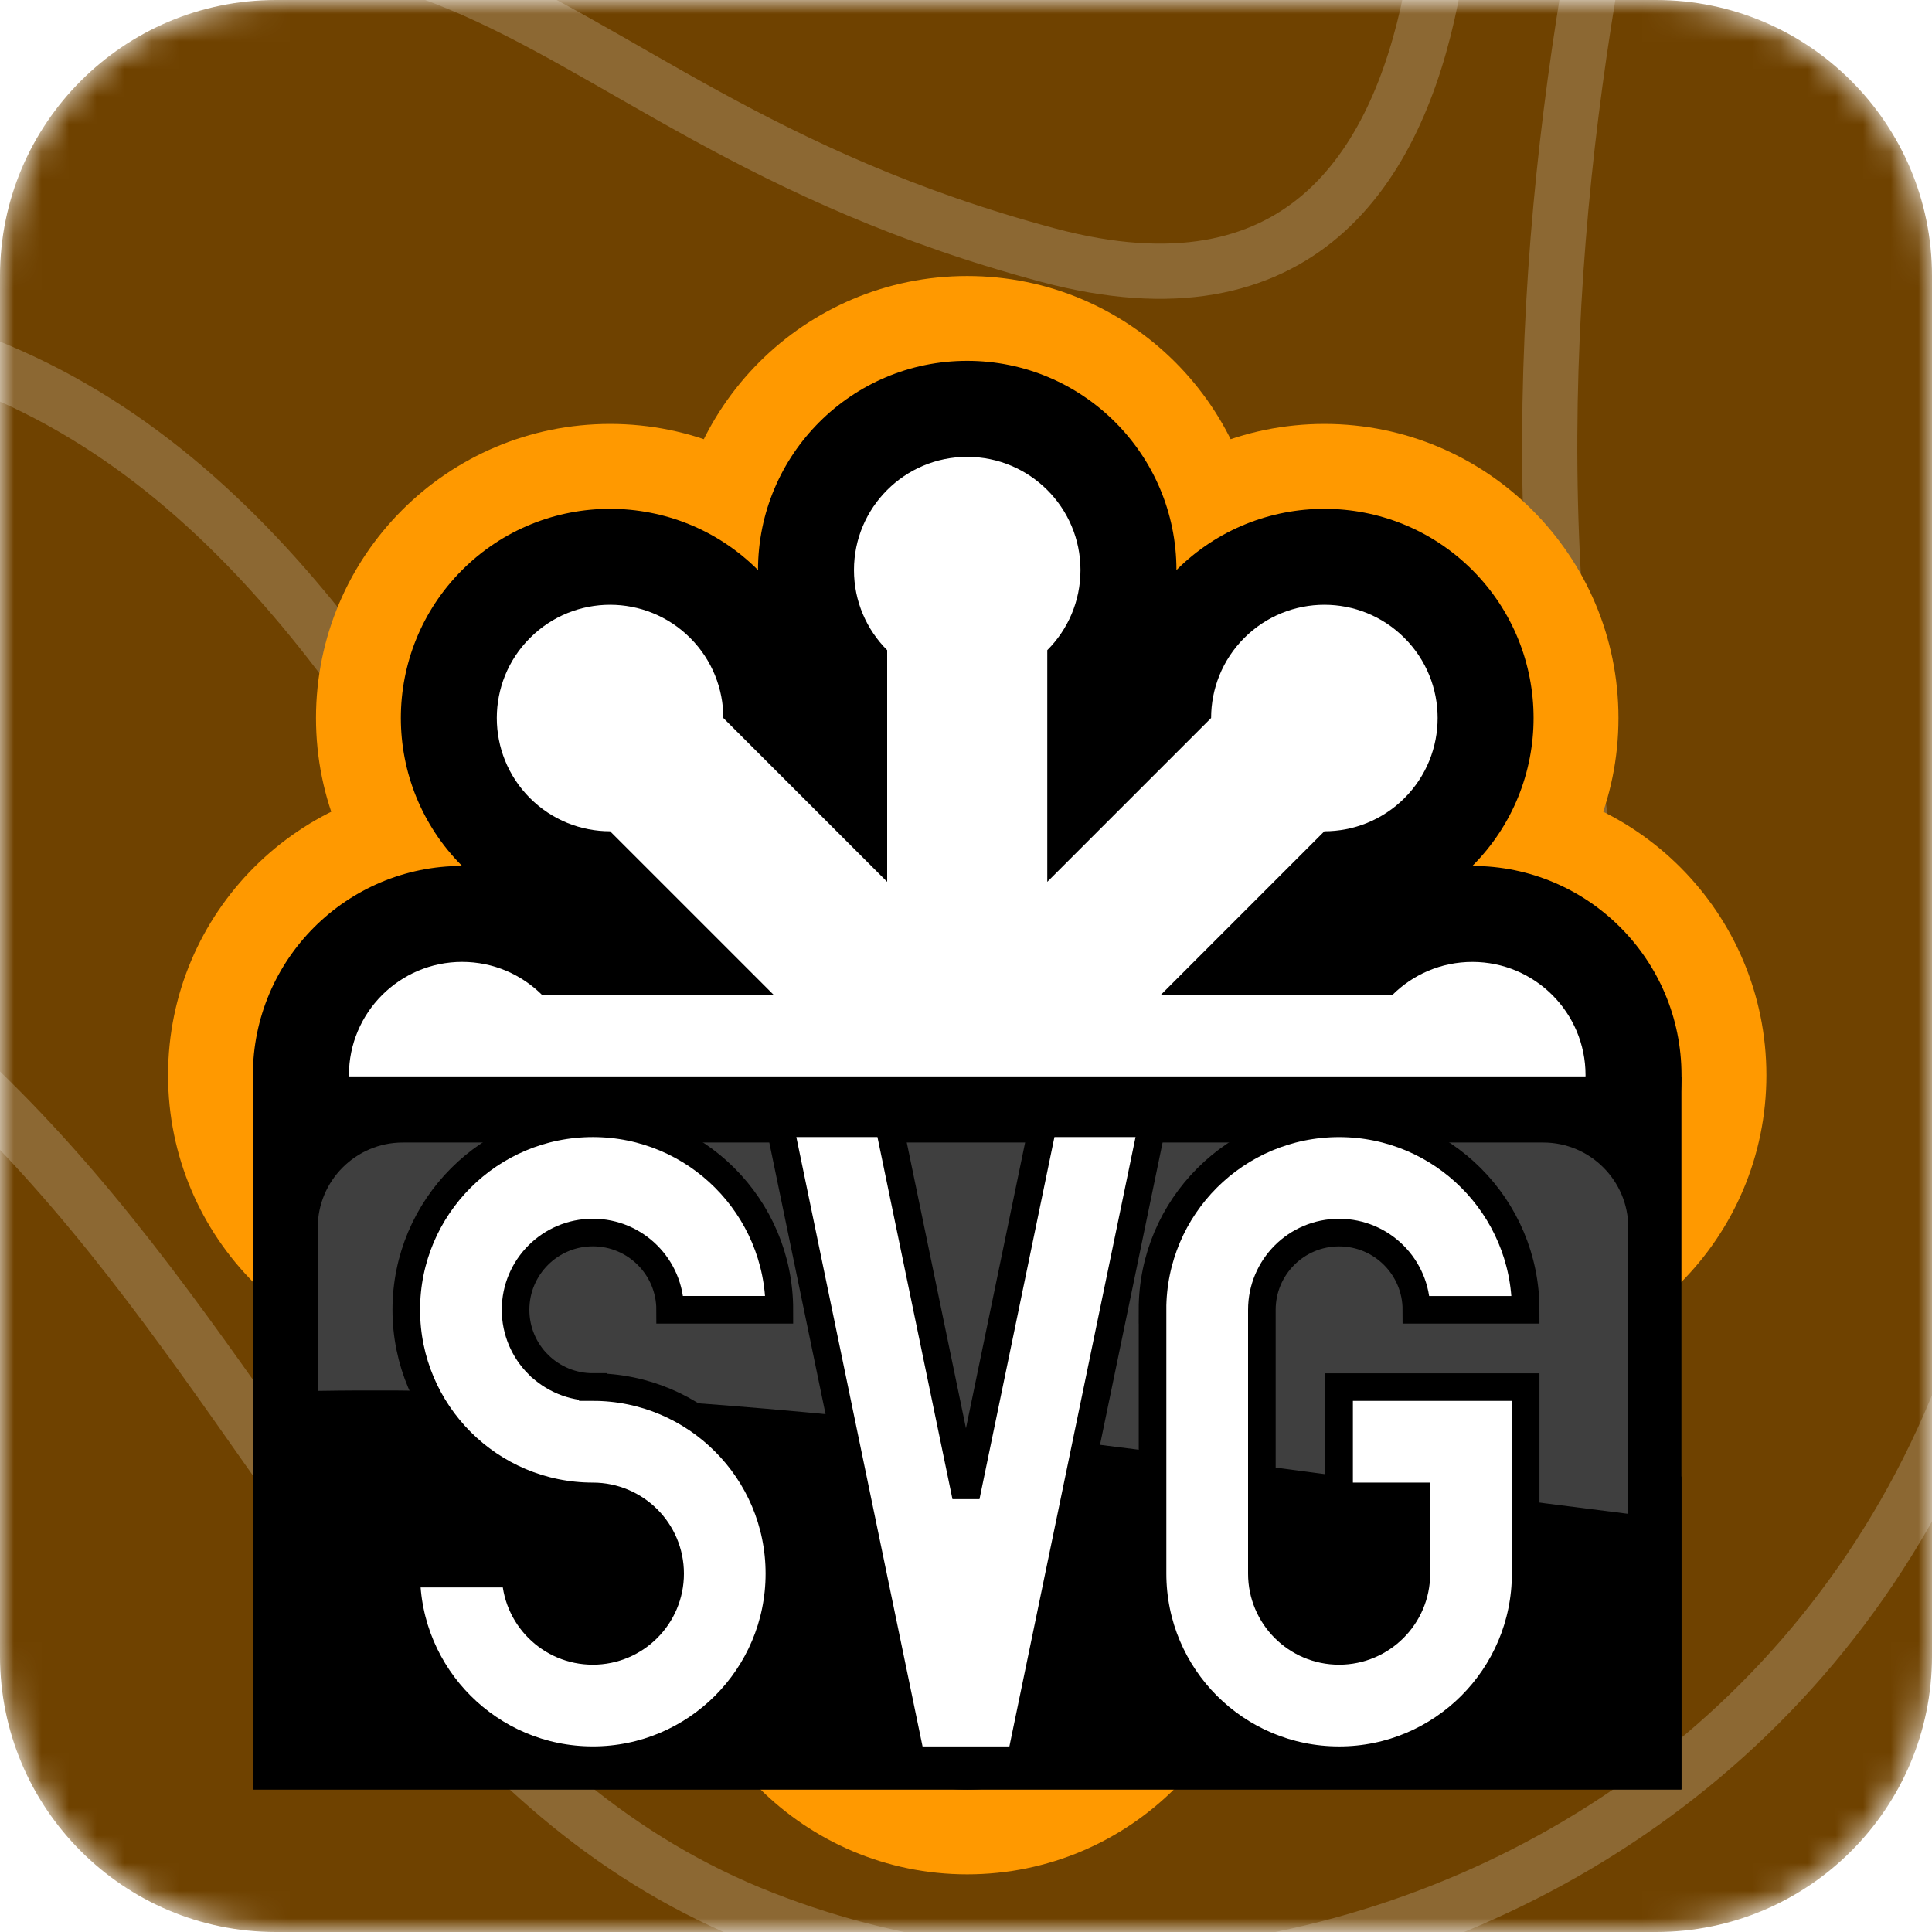
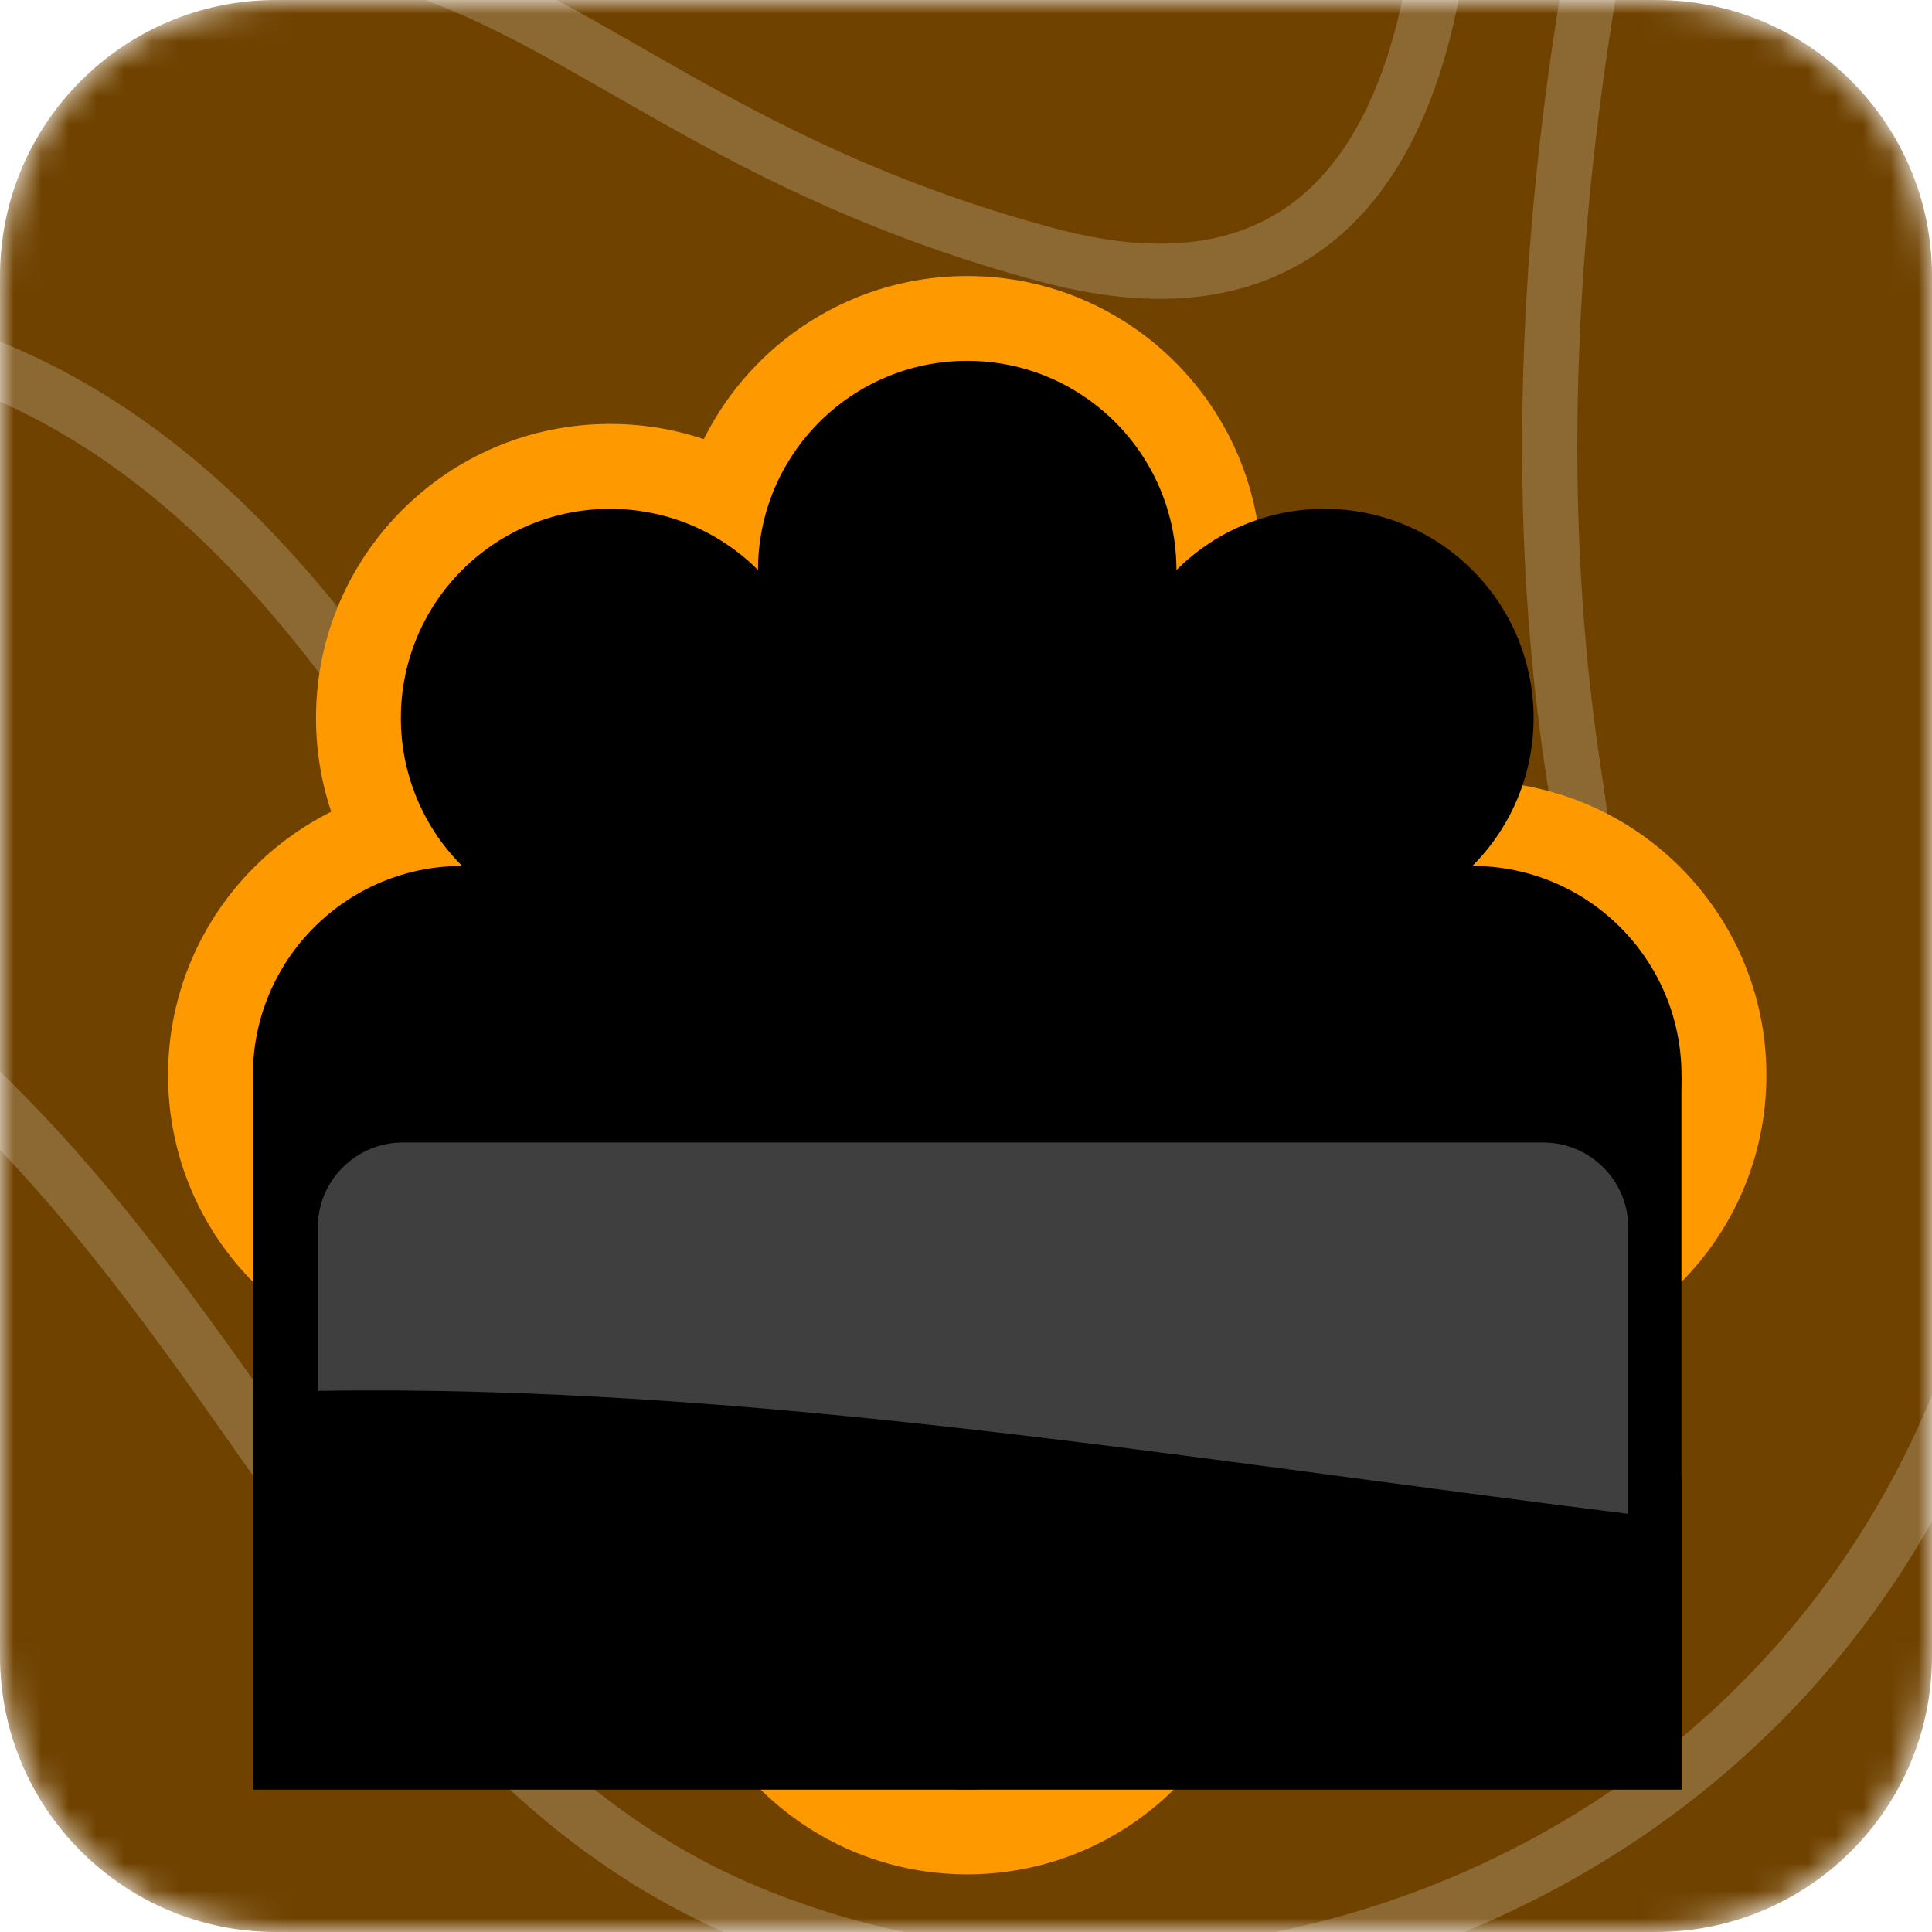
<svg xmlns="http://www.w3.org/2000/svg" width="70" height="70" viewBox="0 0 70 70" fill="none">
  <g clip-path="url(#clip0_68_370)">
    <mask id="mask0_68_370" style="mask-type:luminance" maskUnits="userSpaceOnUse" x="0" y="0" width="70" height="70">
      <path d="M60 0H10C4.477 0 0 4.477 0 10V60C0 65.523 4.477 70 10 70H60C65.523 70 70 65.523 70 60V10C70 4.477 65.523 0 60 0Z" fill="white" />
    </mask>
    <g mask="url(#mask0_68_370)">
      <path d="M60 0H10C4.477 0 0 4.477 0 10V60C0 65.523 4.477 70 10 70H60C65.523 70 70 65.523 70 60V10C70 4.477 65.523 0 60 0Z" fill="#6F4200" />
      <path d="M94.858 -15.518C94.858 -15.518 68.479 -2.956 73.161 28.121C78.414 62.967 47.953 77.922 27.141 69.308C6.329 60.664 7.785 28.69 -31.783 27.703C-72.207 26.715 -80.714 -13.544 -80.714 -13.544" stroke="white" stroke-opacity="0.2" stroke-width="2" stroke-miterlimit="10" />
      <path d="M64.368 -24.881C64.368 -24.881 52.948 1.68 57.031 28.091C61.142 54.502 42.671 57.613 35.334 54.502C20.089 48.101 17.149 13.824 -7.46 11.61C-25.959 9.935 -50.853 23.186 -64.043 -6.874" stroke="white" stroke-opacity="0.2" stroke-width="2" stroke-miterlimit="10" />
      <path d="M52.063 -13.036C52.063 -13.036 56.174 14.093 37.989 9.248C17.149 3.684 17.463 -9.357 -8.916 2.966C-18.308 7.363 -56.106 8.649 -48.483 -15.518" stroke="white" stroke-opacity="0.2" stroke-width="2" stroke-miterlimit="10" />
      <path d="M38.874 45.14C43.242 45.14 46.782 39.677 46.782 32.937C46.782 26.197 43.242 20.733 38.874 20.733C34.507 20.733 30.966 26.197 30.966 32.937C30.966 39.677 34.507 45.14 38.874 45.14Z" stroke="white" stroke-opacity="0.2" stroke-width="2" stroke-miterlimit="10" />
      <g filter="url(#filter0_d_68_370)">
        <path d="M16.744 45.611C22.629 45.611 27.399 40.84 27.399 34.956C27.399 29.071 22.629 24.3 16.744 24.3C10.859 24.3 6.089 29.071 6.089 34.956C6.089 40.84 10.859 45.611 16.744 45.611Z" fill="#FF9900" />
        <path d="M22.104 32.67C27.988 32.67 32.759 27.9 32.759 22.015C32.759 16.131 27.988 11.36 22.104 11.36C16.219 11.36 11.449 16.131 11.449 22.015C11.449 27.9 16.219 32.67 22.104 32.67Z" fill="#FF9900" />
        <path d="M35.044 27.31C40.929 27.31 45.7 22.54 45.7 16.655C45.7 10.771 40.929 6 35.044 6C29.16 6 24.389 10.771 24.389 16.655C24.389 22.54 29.16 27.31 35.044 27.31Z" fill="#FF9900" />
-         <path d="M47.985 32.67C53.869 32.67 58.64 27.9 58.64 22.015C58.64 16.131 53.869 11.36 47.985 11.36C42.1 11.36 37.33 16.131 37.33 22.015C37.33 27.9 42.1 32.67 47.985 32.67Z" fill="#FF9900" />
        <path d="M53.345 45.611C59.229 45.611 64 40.84 64 34.956C64 29.071 59.229 24.3 53.345 24.3C47.46 24.3 42.69 29.071 42.69 34.956C42.69 40.84 47.46 45.611 53.345 45.611Z" fill="#FF9900" />
        <path d="M47.985 58.551C53.869 58.551 58.64 53.781 58.64 47.896C58.64 42.011 53.869 37.241 47.985 37.241C42.1 37.241 37.33 42.011 37.33 47.896C37.33 53.781 42.1 58.551 47.985 58.551Z" fill="#FF9900" />
        <path d="M35.044 63.911C40.929 63.911 45.7 59.141 45.7 53.256C45.7 47.371 40.929 42.601 35.044 42.601C29.16 42.601 24.389 47.371 24.389 53.256C24.389 59.141 29.16 63.911 35.044 63.911Z" fill="#FF9900" />
        <path d="M22.104 58.551C27.988 58.551 32.759 53.781 32.759 47.896C32.759 42.011 27.988 37.241 22.104 37.241C16.219 37.241 11.449 42.011 11.449 47.896C11.449 53.781 16.219 58.551 22.104 58.551Z" fill="#FF9900" />
        <path d="M42.625 16.654C42.625 12.469 39.23 9.074 35.044 9.074C30.859 9.074 27.464 12.469 27.464 16.654C24.503 13.696 19.703 13.696 16.743 16.654C13.784 19.615 13.784 24.415 16.743 27.375C12.558 27.375 9.162 30.77 9.162 34.956C9.162 39.141 12.557 42.536 16.743 42.536C13.784 45.497 13.784 50.297 16.743 53.257C19.703 56.216 24.503 56.216 27.464 53.257C27.464 57.442 30.859 60.838 35.044 60.838C39.23 60.838 42.625 57.443 42.625 53.257C45.586 56.216 50.385 56.216 53.346 53.257C56.304 50.297 56.304 45.497 53.346 42.536C57.531 42.536 60.924 39.141 60.924 34.956C60.924 30.771 57.531 27.375 53.346 27.375C56.304 24.415 56.304 19.615 53.346 16.654C50.385 13.696 45.586 13.696 42.625 16.654Z" fill="black" />
-         <path d="M37.945 19.557V27.951L43.881 22.015C43.881 20.966 44.282 19.915 45.082 19.114C46.686 17.511 49.285 17.511 50.886 19.114C52.489 20.715 52.489 23.314 50.886 24.918C50.085 25.718 49.034 26.119 47.985 26.119L42.049 32.055H50.443C51.185 31.312 52.211 30.852 53.346 30.852C55.611 30.852 57.447 32.69 57.447 34.955C57.447 37.22 55.611 39.059 53.346 39.059C52.211 39.059 51.185 38.599 50.443 37.856H42.049L47.985 43.792C49.034 43.792 50.085 44.193 50.886 44.993C52.489 46.597 52.489 49.196 50.886 50.797C49.285 52.4 46.686 52.4 45.082 50.797C44.282 49.996 43.881 48.945 43.881 47.896L37.945 41.96V50.354C38.688 51.096 39.148 52.122 39.148 53.256C39.148 55.522 37.309 57.358 35.044 57.358C32.779 57.358 30.941 55.522 30.941 53.256C30.941 52.122 31.401 51.096 32.144 50.354V41.96L26.208 47.896C26.208 48.945 25.807 49.996 25.007 50.797C23.403 52.4 20.804 52.4 19.203 50.797C17.599 49.195 17.599 46.596 19.203 44.993C20.004 44.193 21.055 43.792 22.104 43.792L28.04 37.856H19.646C18.903 38.599 17.878 39.059 16.743 39.059C14.478 39.059 12.642 37.22 12.642 34.955C12.642 32.69 14.478 30.851 16.743 30.851C17.878 30.851 18.903 31.312 19.646 32.054H28.04L22.104 26.119C21.055 26.119 20.004 25.718 19.203 24.918C17.599 23.314 17.599 20.715 19.203 19.114C20.805 17.511 23.403 17.511 25.007 19.114C25.807 19.915 26.208 20.966 26.208 22.015L32.144 27.951V19.557C31.401 18.814 30.941 17.789 30.941 16.654C30.941 14.389 32.779 12.553 35.044 12.553C37.309 12.553 39.148 14.389 39.148 16.654C39.148 17.789 38.688 18.814 37.945 19.557Z" fill="white" />
        <path d="M9.165 35H60.921V60.835H9.165V35Z" fill="black" />
        <path d="M9.165 49.498H60.921V60.836H9.165V49.498Z" fill="black" />
        <path d="M14.589 37.396H55.919C57.612 37.396 58.995 38.779 58.995 40.472V50.849C43.023 48.872 27.188 46.141 11.513 46.394V40.472C11.513 38.779 12.896 37.396 14.589 37.396Z" fill="#3F3F3F" />
-         <path d="M41.757 36.698L36.979 59.776H33.019L28.239 36.698H32.199L34.999 50.215L37.797 36.698H41.757ZM48.518 46.257H55.278V53.015C55.278 56.749 52.251 59.776 48.52 59.776C44.786 59.776 41.759 56.749 41.759 53.015V43.457H41.757C41.757 39.725 44.784 36.699 48.518 36.699C52.251 36.699 55.278 39.725 55.278 43.457H51.318C51.318 41.911 50.063 40.659 48.518 40.659C46.972 40.659 45.72 41.911 45.72 43.457V53.015C45.72 54.561 46.972 55.815 48.518 55.815C50.063 55.815 51.318 54.56 51.318 53.017V50.217H48.518V46.257ZM16.7 48.237C15.478 47.012 14.72 45.323 14.72 43.456C14.72 39.723 17.747 36.698 21.48 36.698C25.212 36.698 28.238 39.723 28.238 43.456H24.28C24.28 41.911 23.026 40.657 21.48 40.657C19.934 40.657 18.68 41.911 18.68 43.456C18.68 44.229 18.993 44.927 19.498 45.435H19.5C19.76 45.695 20.069 45.901 20.409 46.042C20.748 46.183 21.113 46.255 21.48 46.254V46.256C23.347 46.256 25.036 47.012 26.259 48.237C27.483 49.459 28.239 51.15 28.239 53.015C28.239 56.748 25.212 59.775 21.48 59.775C17.747 59.775 14.72 56.748 14.72 53.015H18.68C18.68 54.563 19.935 55.815 21.48 55.815C23.026 55.815 24.28 54.562 24.28 53.015C24.28 52.244 23.968 51.544 23.46 51.036C22.953 50.532 22.253 50.217 21.48 50.217C19.613 50.217 17.924 49.459 16.7 48.237Z" fill="white" stroke="black" />
      </g>
    </g>
  </g>
  <defs>
    <filter id="filter0_d_68_370" x="-8.911" y="-5" width="87.911" height="87.911" filterUnits="userSpaceOnUse" color-interpolation-filters="sRGB">
      <feFlood flood-opacity="0" result="BackgroundImageFix" />
      <feColorMatrix in="SourceAlpha" type="matrix" values="0 0 0 0 0 0 0 0 0 0 0 0 0 0 0 0 0 0 127 0" result="hardAlpha" />
      <feOffset dy="4" />
      <feGaussianBlur stdDeviation="7.5" />
      <feColorMatrix type="matrix" values="0 0 0 0 0 0 0 0 0 0 0 0 0 0 0 0 0 0 0.25 0" />
      <feBlend mode="normal" in2="BackgroundImageFix" result="effect1_dropShadow_68_370" />
      <feBlend mode="normal" in="SourceGraphic" in2="effect1_dropShadow_68_370" result="shape" />
    </filter>
    <clipPath id="clip0_68_370">
      <rect width="70" height="70" fill="white" />
    </clipPath>
  </defs>
</svg>